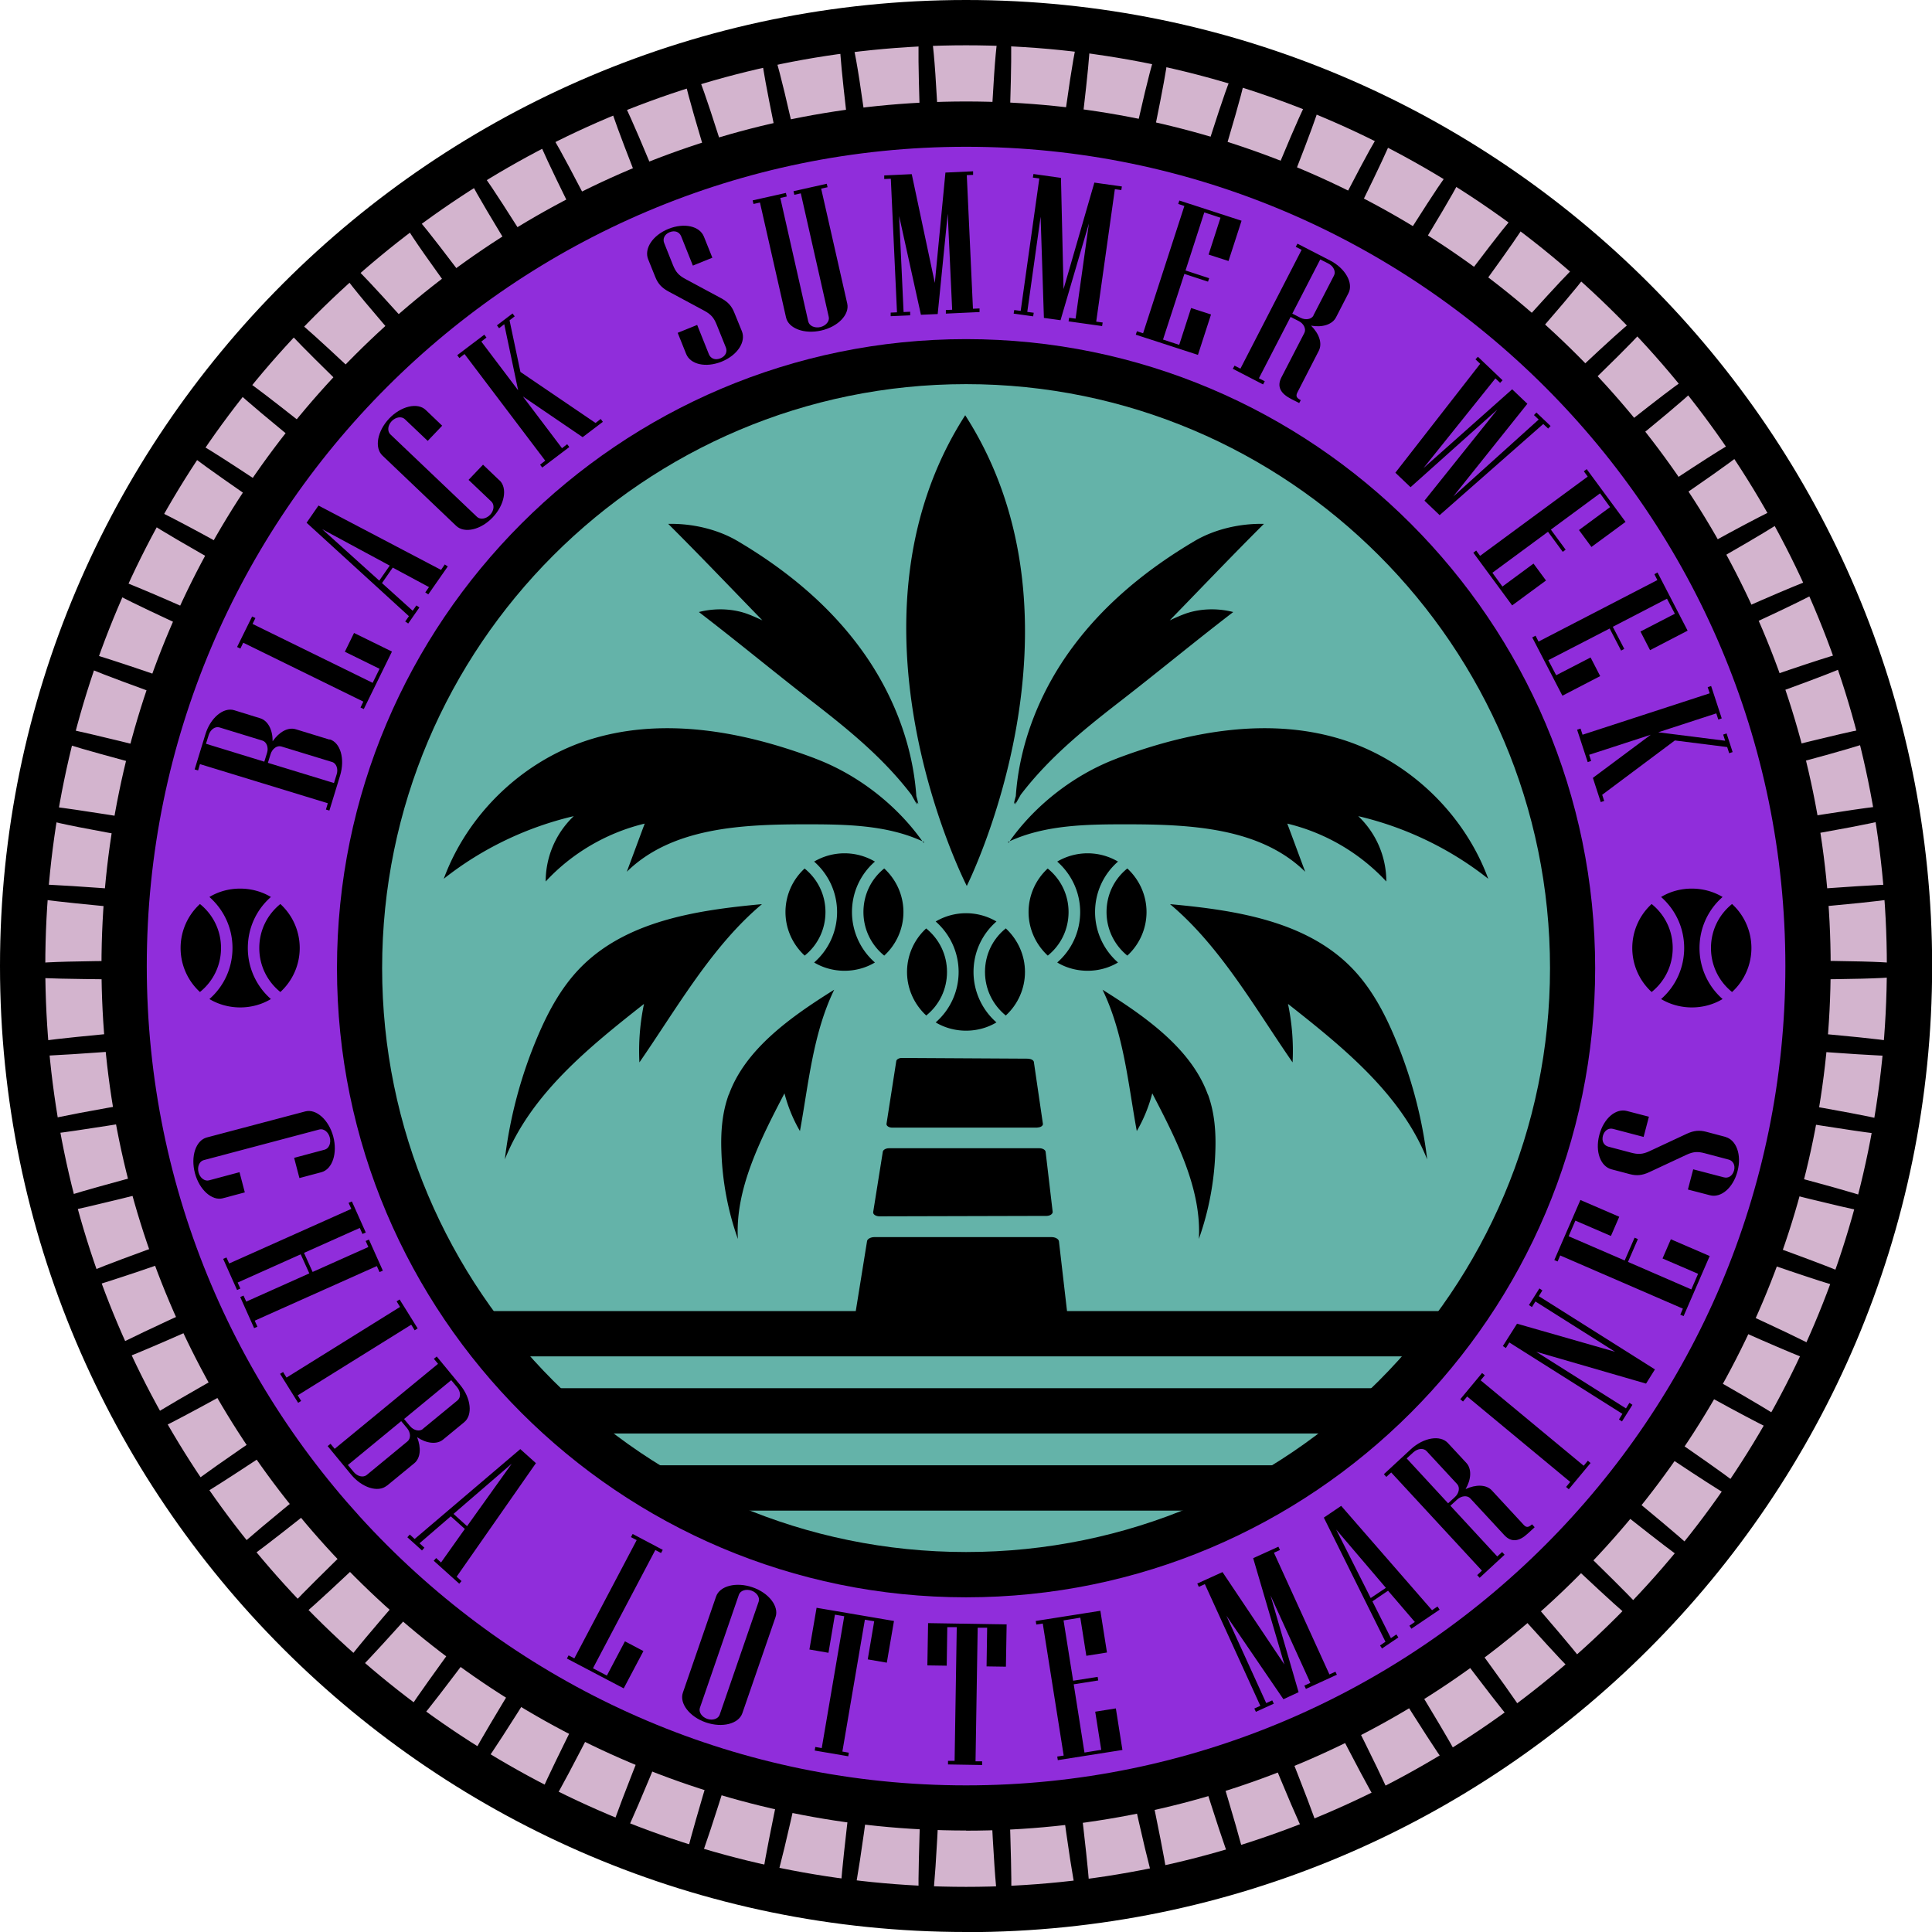
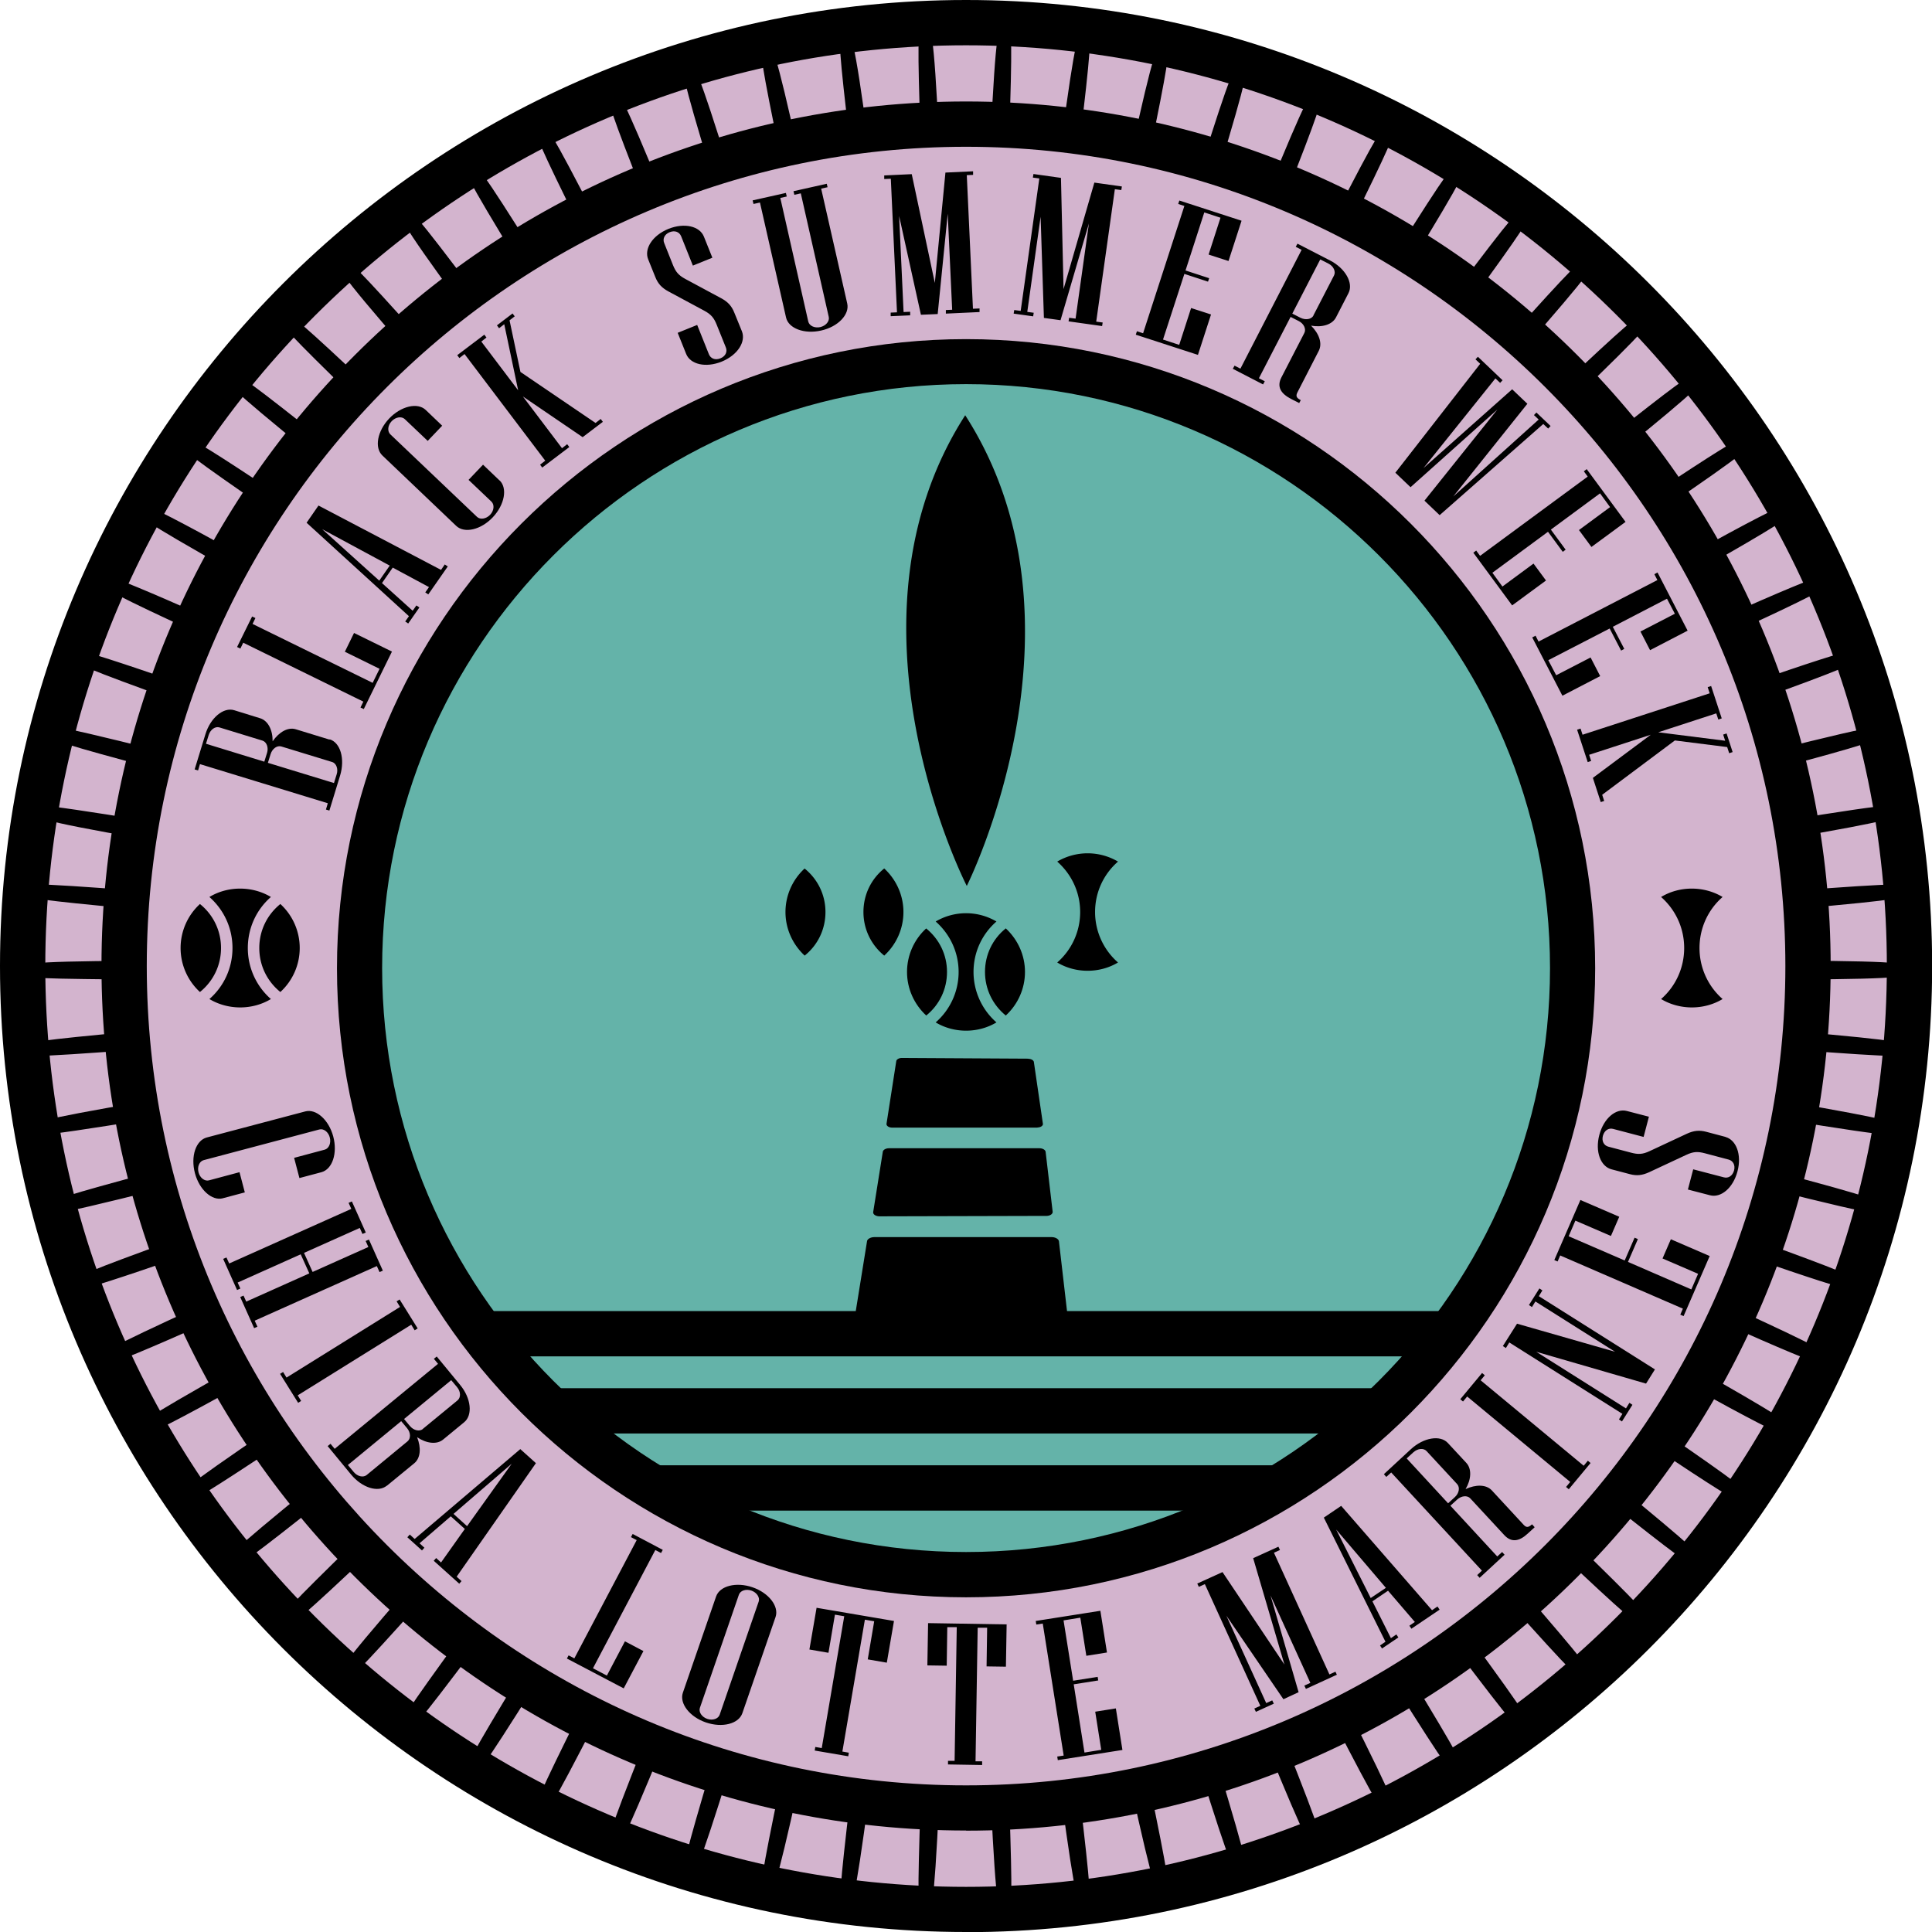
<svg xmlns="http://www.w3.org/2000/svg" width="134.79" height="134.79">
  <circle cx="67.4" cy="67.4" r="65.82" style="fill:#d3b4ce" />
-   <circle cx="67.4" cy="67.4" r="58.74" style="fill:#902ddb" />
  <circle cx="67.4" cy="67.54" r="42.32" style="fill:#64b3a9" />
  <path d="m42.9 6.52-.33.1-.07.16c-.1.24.02.84 2.56 7.26.39-.16.79-.32 1.19-.48-2.89-7.04-3.03-7.04-3.35-7.04ZM37.83 8.82h-.1l-.25.13-.05.16c-.08.25.09.83 3.17 7.02.38-.2.76-.39 1.14-.58-3.46-6.73-3.6-6.74-3.9-6.74ZM32.98 11.54h-.12l-.1.06c-.46.28-.5.32 3.56 6.99.36-.23.72-.45 1.09-.67-4-6.38-4.14-6.38-4.43-6.38ZM28.37 14.65h-.14l-.11.08c-.35.26-.48.36 4.13 6.67.34-.26.69-.52 1.04-.77-4.5-5.99-4.65-5.99-4.92-5.99ZM70.38 2.01l-.13-.14h-.18c-.42 0-.58 0-.96 7.79.43.01.86.03 1.29.05.24-6.9.16-7.51-.02-7.7ZM24.06 18.14h-.17l-.12.11c-.33.29-.45.4 4.68 6.3.32-.29.64-.57.97-.85-4.65-5.2-5.1-5.55-5.37-5.55ZM58.98 2.34l-.18.03-.11.14c-.16.21-.19.81.63 7.68.42-.06.85-.11 1.27-.16-1.03-7.68-1.2-7.67-1.62-7.68ZM48.15 4.67l-.13.02c-.52.16-.57.18 1.68 7.66.41-.13.81-.25 1.22-.37-2.28-7.31-2.43-7.31-2.77-7.31ZM53.54 3.27l-.26.05-.09.15c-.14.22-.12.83 1.29 7.59.42-.09.83-.19 1.25-.27-1.67-7.52-1.82-7.52-2.18-7.52ZM64.55 1.87h-.18l-.12.14c-.18.19-.26.8-.02 7.7.43-.02.85-.04 1.28-.05-.38-7.8-.55-7.8-.97-7.79ZM5.62 45.44h-.33l-.16.46.08.16c.11.24.64.53 7.14 2.87l.42-1.2C8.32 46.19 6 45.44 5.62 45.44ZM4.02 50.77h-.38l-.12.5.09.15c.13.23.69.48 7.36 2.25.1-.41.21-.83.32-1.24-4.28-1.08-6.8-1.67-7.27-1.67ZM7.69 40.28H7.4l-.18.42.06.16c.09.24.59.59 6.87 3.48.17-.39.35-.78.53-1.16-4.44-1.97-6.65-2.89-6.98-2.89ZM2.91 56.21c-.41 0-.51.23-.54.37-.07.43-.1.59 7.6 1.95.07-.43.14-.85.21-1.27-3.95-.64-6.66-1.05-7.28-1.05ZM20.07 21.97h-.19l-.25.27v.17c0 .26.37.75 5.33 5.57.29-.31.59-.62.89-.92-4.69-4.43-5.51-5.08-5.78-5.08ZM16.4 26.13h-.21l-.13.16c-.34.42-.37.47 5.68 5.42.27-.34.53-.67.8-1-4.83-3.85-5.88-4.58-6.15-4.58ZM13.11 30.59h-.24l-.22.34.03.17c.05.26.49.68 6.18 4.59.23-.36.47-.71.72-1.06-4.77-3.18-6.19-4.04-6.48-4.04ZM10.19 35.32h-.26l-.12.22c-.26.47-.28.52 6.51 4.38.2-.38.41-.75.63-1.12-4.59-2.53-6.45-3.48-6.75-3.48ZM127.35 40.86l.06-.17-.21-.41h-.27c-.34 0-2.54.92-6.98 2.89.18.39.36.77.53 1.17 6.28-2.89 6.78-3.23 6.87-3.48ZM75.93 2.5l-.13-.17h-.2c-.39 0-.54 0-1.57 7.68.43.05.85.1 1.27.16.83-6.86.8-7.47.64-7.68ZM124.86 35.86l.05-.18-.22-.37h-.24c-.3 0-2.16.95-6.75 3.48.21.37.42.74.62 1.12 6-3.41 6.47-3.8 6.55-4.05ZM129.42 46.07l.08-.16-.19-.45h-.3c-.38 0-2.7.75-7.15 2.29.15.4.29.8.42 1.2 6.5-2.34 7.03-2.64 7.14-2.87ZM121.89 30.78l-.14-.19h-.22c-.28 0-1.76.9-6.48 4.04.24.35.48.7.72 1.06 6.45-4.42 6.42-4.47 6.12-4.91ZM9.26 67.03c-7.82.05-7.82.21-7.82.66 0 .54 0 .57 6.61.64.39 0 .8 0 1.21.01v-1.31ZM132.96 62.13c-.04-.42-.47-.42-.82-.42-.95 0-3.52.17-7.03.44.04.42.08.85.11 1.27 7.79-.7 7.79-.75 7.74-1.29ZM125.36 68.34c7.82-.05 7.82-.2 7.82-.66s0-.61-7.82-.66v1.32ZM132.25 56.58c-.02-.14-.12-.37-.54-.37-.62 0-3.33.41-7.28 1.05.08.42.15.84.21 1.26 7.7-1.36 7.69-1.41 7.6-1.95ZM131.03 51.43l.09-.16-.18-.49h-.32c-.47 0-2.99.59-7.27 1.67.11.41.22.82.32 1.24 6.68-1.78 7.23-2.03 7.36-2.26ZM118.55 26.28l-.14-.16h-.2c-.27 0-1.32.73-6.15 4.57.27.33.54.66.81 1 6.05-4.95 6.02-4.99 5.68-5.42ZM97.2 9.11l-.06-.17-.25-.12h-.1c-.3 0-.45 0-3.9 6.74.38.19.76.38 1.14.58 3.07-6.19 3.25-6.77 3.17-7.02ZM92.12 6.79l-.07-.17-.16-.07-.16-.03c-.32 0-.47 0-3.35 7.04.4.16.79.31 1.18.48 2.54-6.42 2.66-7.02 2.56-7.26ZM86.59 4.68l-.12-.02c-.34 0-.49 0-2.78 7.31.41.12.82.25 1.23.37 2.24-7.49 2.19-7.51 1.67-7.66ZM81.43 3.46l-.1-.15-.26-.05c-.37 0-.52 0-2.18 7.52.42.09.84.18 1.25.27 1.4-6.76 1.43-7.37 1.28-7.59ZM110.85 18.25l-.13-.11h-.16c-.27 0-.72.35-5.37 5.55.32.28.64.56.96.85 5.13-5.9 5.09-5.94 4.69-6.29ZM101.88 11.6l-.11-.06h-.12c-.28 0-.43 0-4.43 6.38.37.22.73.45 1.09.67 4.06-6.68 4.02-6.71 3.56-6.99ZM114.87 22.11l-.13-.13h-.18c-.27 0-1.1.65-5.78 5.08.3.31.6.61.89.93 5.61-5.44 5.58-5.49 5.2-5.87ZM106.66 15.01l-.03-.18-.26-.19h-.14c-.27 0-.42 0-4.91 5.99.35.25.69.5 1.03.76 4.08-5.58 4.35-6.12 4.31-6.38ZM3.6 83.95l-.09.16.18.49h.32c.46 0 2.99-.59 7.26-1.67-.11-.41-.22-.82-.32-1.24-6.68 1.78-7.23 2.03-7.36 2.26ZM101.64 123.83h.13l.25-.16.04-.17c.06-.26-.16-.82-3.76-6.72-.36.23-.72.45-1.08.67 3.95 6.3 4.14 6.38 4.42 6.38ZM106.25 120.72h.14l.11-.08c.44-.32.47-.36-4.14-6.67-.34.26-.68.51-1.03.76 4.5 5.98 4.65 5.98 4.92 5.99ZM96.81 126.54h.11l.09-.05c.48-.24.53-.27-2.96-7.27-.38.2-.76.39-1.14.58 3.42 6.65 3.6 6.73 3.9 6.73ZM110.55 117.24h.16l.25-.23v-.17c.03-.26-.29-.78-4.82-6-.32.29-.64.57-.96.85 4.64 5.2 5.1 5.55 5.37 5.55ZM81.09 132.1l.26-.05.09-.15c.14-.22.12-.83-1.29-7.59-.42.09-.84.19-1.26.27 1.66 7.53 1.8 7.54 2.19 7.52ZM75.62 133.03h.03l.18-.03.11-.14c.16-.21.19-.82-.63-7.68-.42.06-.85.11-1.27.16 1.01 7.5 1.19 7.68 1.59 7.68ZM2.5 61.71c-.35 0-.79 0-.82.42v.18l.1.13c.17.2.76.35 7.64.98.03-.43.07-.85.11-1.28-3.5-.27-6.07-.44-7.02-.44ZM114.56 113.4h.19l.24-.27v-.17c0-.26-.37-.75-5.33-5.57-.29.31-.59.62-.89.92 4.68 4.43 5.51 5.08 5.78 5.08ZM86.48 130.7l.13-.02c.52-.16.57-.18-1.68-7.66-.41.13-.81.25-1.23.37 2.28 7.28 2.43 7.31 2.77 7.31ZM91.74 128.84l.15-.03c.5-.2.55-.23-2.32-7.49-.39.16-.79.32-1.19.48 2.88 7.03 3.02 7.02 3.36 7.04ZM131.72 79.16c.41 0 .51-.23.53-.37.09-.53.09-.59-7.6-1.94l-.21 1.26c3.95.64 6.66 1.05 7.28 1.05ZM130.61 84.6h.38l.08-.33c.14-.52.14-.57-7.41-2.59-.1.42-.21.83-.32 1.24 4.28 1.08 6.8 1.67 7.27 1.67ZM132.13 73.66c.35 0 .79 0 .82-.42.05-.54.05-.59-7.74-1.29-.03.43-.07.85-.11 1.28 3.5.27 6.07.44 7.02.44ZM129 89.93h.33l.16-.46-.07-.16c-.11-.24-.64-.53-7.14-2.88-.14.4-.28.81-.42 1.21 4.45 1.54 6.77 2.29 7.15 2.29ZM121.51 104.79h.24l.22-.34-.03-.17c-.05-.26-.49-.68-6.18-4.59-.24.35-.47.71-.72 1.06 4.77 3.18 6.19 4.05 6.47 4.05ZM118.23 109.23h.21l.24-.3-.02-.17c-.03-.26-.43-.72-5.77-5.1-.26.34-.53.67-.8 1 4.83 3.85 5.88 4.58 6.15 4.58ZM124.43 100.06h.26l.21-.38-.05-.17c-.07-.25-.54-.64-6.55-4.05-.2.38-.41.75-.62 1.12 4.59 2.53 6.45 3.48 6.75 3.48ZM126.94 95.09h.29l.11-.25c.22-.49.24-.54-6.86-3.81-.17.39-.35.78-.53 1.16 4.44 1.98 6.65 2.9 6.98 2.9ZM70.07 133.5h.2l.12-.14c.18-.19.26-.8.02-7.7-.43.02-.85.04-1.28.05.38 7.78.55 7.77.95 7.79ZM9.81 99.82l.14.22h.25c.3 0 2.16-.95 6.75-3.48-.21-.37-.42-.74-.62-1.12-6.79 3.85-6.77 3.9-6.51 4.37ZM19.64 112.96v.18l.25.26h.18c.27 0 1.1-.65 5.78-5.08-.3-.31-.6-.61-.89-.93-4.96 4.82-5.32 5.31-5.32 5.57ZM64.25 133.36l.13.14h.19c.42 0 .57 0 .95-7.79-.43-.01-.86-.03-1.29-.05-.24 6.9-.16 7.51.02 7.7ZM16.07 109.08l.14.16h.2c.27 0 1.32-.73 6.15-4.58-.27-.33-.54-.66-.8-1-6.05 4.95-6.02 5-5.68 5.42ZM12.74 104.58l.14.19h.22c.28 0 1.76-.9 6.48-4.04-.24-.35-.48-.7-.72-1.06-6.45 4.42-6.42 4.47-6.12 4.91ZM1.77 72.94l-.12.14.02.17c.04.42.46.42.81.42.95 0 3.52-.17 7.03-.44-.04-.42-.08-.85-.11-1.27-6.88.62-7.47.78-7.64.98ZM2.38 78.79c.02.14.12.37.54.37.62 0 3.33-.41 7.28-1.05-.08-.42-.15-.84-.21-1.26-7.7 1.36-7.69 1.41-7.6 1.94ZM5.22 89.31l-.08.17.19.45h.3c.38 0 2.7-.75 7.15-2.29-.15-.4-.29-.8-.42-1.2-6.5 2.34-7.02 2.64-7.14 2.88ZM7.28 94.83l.14.25h.27c.34 0 2.55-.92 6.98-2.89-.18-.39-.36-.78-.53-1.17-7.1 3.27-7.08 3.32-6.86 3.81ZM23.77 117.12l.13.11h.16c.27 0 .72-.35 5.37-5.55-.33-.28-.65-.57-.97-.85-5.13 5.9-5.01 6.01-4.68 6.3ZM42.74 128.81l.16.03c.32 0 .46 0 3.35-7.04-.4-.16-.79-.32-1.19-.48-2.87 7.27-2.82 7.29-2.32 7.49ZM47.77 130.47l.09.16.23.07h.07c.34 0 .49 0 2.77-7.31-.41-.12-.82-.24-1.22-.37-1.98 6.62-2.05 7.22-1.93 7.45ZM58.7 132.87l.14.17h.21c.39 0 .54 0 1.57-7.68-.43-.05-.85-.1-1.27-.16-.82 6.86-.79 7.47-.63 7.68ZM53.18 131.9l.1.15.26.05c.36 0 .51 0 2.18-7.52-.42-.09-.84-.18-1.25-.27-1.41 6.76-1.43 7.37-1.29 7.59ZM32.56 123.5l.04.18.25.15h.12c.28 0 .43 0 4.43-6.38-.37-.22-.73-.45-1.09-.67-3.59 5.9-3.81 6.47-3.75 6.72ZM27.97 120.36l.03.18.26.19h.14c.27 0 .42 0 4.91-5.99-.35-.25-.69-.5-1.03-.76-4.07 5.58-4.35 6.13-4.31 6.39ZM37.4 126.24l.06.17.25.13h.1c.3 0 .45 0 3.9-6.74-.38-.19-.76-.38-1.14-.58-3.08 6.18-3.26 6.76-3.17 7.01Z" />
  <path d="M67.4 134.79C30.23 134.79 0 104.56 0 67.4S30.23 0 67.4 0s67.4 30.23 67.4 67.4-30.23 67.4-67.4 67.4Zm0-131.63C31.98 3.16 3.16 31.98 3.16 67.4s28.82 64.24 64.24 64.24 64.24-28.82 64.24-64.24S102.82 3.16 67.4 3.16Z" />
  <path d="M67.4 127.71c-33.26 0-60.32-27.06-60.32-60.32S34.14 7.08 67.4 7.08s60.32 27.06 60.32 60.32-27.06 60.32-60.32 60.32Zm0-117.47c-31.52 0-57.16 25.64-57.16 57.16s25.64 57.16 57.16 57.16 57.16-25.64 57.16-57.16S98.91 10.24 67.4 10.24Z" />
  <path d="M67.4 111.44c-24.2 0-43.89-19.69-43.89-43.89S43.2 23.66 67.4 23.66s43.89 19.69 43.89 43.89-19.69 43.89-43.89 43.89Zm0-84.64c-22.46 0-40.74 18.27-40.74 40.74s18.27 40.74 40.74 40.74 40.74-18.27 40.74-40.74S89.87 26.8 67.4 26.8ZM23 51.58c.75.23 1.08 1.36.73 2.52l-.75 2.45-.24-.07.13-.44-8.92-2.73-.13.44-.24-.07.75-2.45c.35-1.15 1.26-1.91 2.01-1.68l1.81.56c.55.17.88.82.87 1.61.45-.65 1.07-1.01 1.62-.84l2.35.72Zm-4.69.09-3-.92c-.3-.09-.63.15-.75.53l-.19.61 4.07 1.25.19-.61c.12-.38-.03-.77-.32-.86Zm4.85 1.49-3.53-1.08c-.3-.09-.63.15-.75.53l-.19.61 4.61 1.41.19-.61c.12-.38-.03-.77-.32-.86ZM27.35 45.45l-1.97 4.02-.23-.11.2-.41-8.38-4.11-.2.41-.23-.11 1.05-2.13.23.11-.2.41L26 47.64l.48-.98-2.42-1.19.64-1.31 2.65 1.3Z" />
  <path d="m31.24 39.52-1.36 1.95-.21-.14.26-.37-2.53-1.36-.75 1.08 2.14 1.93.26-.37.21.14-.78 1.12-.21-.14.26-.37-7.14-6.52.83-1.2 8.55 4.49.26-.38.21.14Zm-4.05-.06-4.71-2.54 3.98 3.59.73-1.05ZM34.85 33.51c.57.54.36 1.7-.47 2.58s-1.98 1.14-2.55.6l-5.15-4.91c-.57-.54-.36-1.7.47-2.58.83-.87 1.98-1.14 2.55-.6l1.15 1.1-1.01 1.06-1.6-1.52c-.22-.21-.63-.15-.91.14-.28.29-.32.7-.1.92l6.05 5.76c.22.21.63.15.91-.14.28-.29.32-.7.1-.92l-1.6-1.52 1.01-1.06 1.15 1.1ZM42.06 29.43l-1.41 1.07-4.17-2.84 2.73 3.61.36-.28.15.2-1.89 1.43-.15-.2.36-.28-5.63-7.44-.36.28-.15-.2 1.89-1.43.15.2-.36.28 2.57 3.4-.97-4.61-.36.28-.15-.2 1.09-.83.15.2-.36.28.76 3.6 5.24 3.56.36-.28.15.2ZM51.76 23.11c.29.73-.29 1.66-1.41 2.12-1.12.45-2.19.19-2.48-.54l-.59-1.47 1.36-.55.82 2.05c.12.29.43.43.8.28.37-.15.5-.47.38-.76L50 22.65c-.19-.47-.38-.71-.86-.97l-2.51-1.35c-.48-.26-.73-.55-.91-1l-.5-1.24c-.29-.73.29-1.66 1.41-2.12 1.12-.45 2.19-.19 2.48.54l.59 1.47-1.36.55-.82-2.05c-.12-.29-.43-.43-.8-.28-.37.15-.5.47-.38.76l.61 1.53c.19.47.38.71.86.97l2.51 1.35c.48.26.73.55.91 1l.53 1.3ZM57.74 13.06l-.45.1 1.82 8.02c.17.77-.65 1.62-1.82 1.88-1.18.27-2.28-.15-2.45-.91l-1.82-8.02-.45.1-.06-.25 2.32-.52.06.25-.45.1 1.95 8.62c.07.3.44.48.84.39.39-.09.66-.41.59-.71l-1.95-8.62-.45.1-.06-.25 2.32-.52.06.25ZM68.36 21.77l-2.37.11v-.25l.44-.02-.31-6.7-.7 7-1.17.05-1.52-6.89.31 6.7.46-.02V22l-1.36.06v-.25l.44-.02-.43-9.32-.46.02v-.25l1.92-.09 1.61 7.59.74-7.7 1.93-.09v.25l-.44.02.43 9.32.46-.02v.25ZM76.9 22.75l-2.35-.33.04-.25.45.06.93-6.64-1.98 6.75-1.16-.16-.23-7.06-.93 6.64.45.06-.04.25-1.36-.19.04-.25.45.06 1.3-9.24-.45-.06.04-.25 1.92.27.18 7.76 2.15-7.43 1.92.27-.04.25-.45-.06-1.3 9.24.45.06-.04.25ZM83.58 24.76l-4.34-1.41.08-.24.43.14 2.88-8.88-.43-.14.08-.24 4.34 1.41-.91 2.81-1.39-.45.83-2.57-1.13-.37-1.31 4.05 1.65.54-.08.24-1.65-.54-1.49 4.58 1.13.37.83-2.57 1.39.45-.91 2.81ZM90.64 28.12l-.57-.29c-.73-.38-1-.86-.67-1.5l1.6-3.1c.14-.27-.03-.65-.39-.83l-.57-.29-2.21 4.28.41.21-.12.22-2.11-1.09.12-.22.41.21 4.27-8.29-.41-.21.12-.22 2.27 1.17c1.07.55 1.65 1.58 1.29 2.28l-.87 1.69c-.26.51-.97.72-1.74.58.56.56.8 1.23.54 1.75l-1.49 2.9c-.12.24-.09.38.2.53l.03.02-.12.22Zm.99-6.11 1.44-2.79c.14-.27-.03-.65-.39-.83l-.57-.29-1.95 3.78.57.29c.36.18.77.11.91-.16ZM108 29.89l-.33-.31-7.23 6.36-1.06-1.01 5.09-6.36-6.06 5.42-1.06-1.01 5.92-7.6-.33-.31.17-.18 1.72 1.64-.17.18-.33-.31-5.02 6.26 6.19-5.5 1.06 1.01-5.17 6.47 5.96-5.37-.33-.31.17-.18.99.94-.17.18ZM105.5 42.24l-2.71-3.68.2-.15.27.37 7.51-5.53-.27-.37.2-.15 2.71 3.68-2.38 1.75-.87-1.18 2.17-1.6-.7-.96-3.43 2.53 1.03 1.4-.2.15-1.03-1.4-3.88 2.86.7.96 2.17-1.6.87 1.18-2.38 1.75ZM109 48.53l-2.1-4.06.23-.12.21.41 8.29-4.29-.21-.41.22-.12 2.1 4.06-2.62 1.36-.67-1.3 2.4-1.24-.55-1.05-3.78 1.96.8 1.54-.22.12-.8-1.54-4.28 2.21.55 1.05 2.4-1.24.67 1.3-2.62 1.36ZM111.68 55.96l-.55-1.69 4.04-3.01-4.3 1.4.14.43-.24.08-.74-2.26.24-.08.14.43 8.87-2.89-.14-.43.24-.08.74 2.26-.24.08-.14-.43-4.05 1.32 4.67.59-.14-.43.24-.08.42 1.3-.24.08-.14-.43-3.65-.46-5.07 3.79.14.43-.24.08ZM15.55 83.6c-.76.2-1.64-.59-1.95-1.75-.31-1.17.06-2.28.82-2.49l6.88-1.82c.76-.2 1.64.59 1.95 1.75.31 1.17-.06 2.28-.82 2.49l-1.54.41-.37-1.41 2.13-.57c.3-.08.46-.46.36-.85s-.43-.64-.73-.56l-8.07 2.14c-.3.08-.46.46-.36.85s.43.64.73.56l2.13-.57.37 1.41-1.54.41ZM17.73 92.66l-.97-2.17.23-.1.19.42 4.4-1.97-.6-1.33-4.4 1.97.19.42-.23.1-.97-2.17.23-.1.19.42 8.52-3.81-.19-.42.23-.1.97 2.17-.23.1-.19-.42-3.89 1.74.6 1.33L25.7 87l-.19-.42.23-.1.97 2.17-.23.1-.19-.42-8.52 3.81.19.42-.23.1ZM20.8 97.87l-1.26-2.02.21-.13.24.39 7.92-4.93-.24-.39.21-.13 1.26 2.02-.21.13-.24-.39-7.92 4.93.24.39-.21.13ZM26.99 103.65c-.61.5-1.73.15-2.5-.78l-1.63-1.98.2-.16.29.35 7.21-5.93-.29-.35.2-.16 1.63 1.98c.77.93.89 2.1.29 2.6l-1.47 1.21c-.44.37-1.17.28-1.82-.16.29.73.25 1.45-.2 1.82l-1.9 1.56Zm-1.41-.74 2.85-2.35c.24-.2.23-.61-.03-.92l-.41-.49-3.72 3.06.41.49c.26.31.66.4.9.21Zm3.92-3.22 2.42-1.99c.24-.2.23-.61-.03-.92l-.41-.49L28.19 99l.41.49c.26.31.66.4.9.21ZM32.03 110.48l-1.77-1.59.17-.19.34.31 1.66-2.34-.98-.88-2.18 1.88.34.31-.17.19-1.02-.92.17-.19.34.31 7.37-6.27 1.09.98-5.53 7.92.34.31-.17.19Zm.56-4.01 3.11-4.35-4.06 3.5.95.86ZM43.51 117.79l-3.96-2.08.12-.22.4.21 4.35-8.25-.4-.21.12-.22 2.1 1.11-.12.22-.4-.21-4.35 8.25.97.51 1.26-2.39 1.29.68-1.38 2.61ZM51.79 119.53c-.26.74-1.4 1.03-2.54.64-1.14-.39-1.86-1.33-1.61-2.07l2.32-6.72c.26-.74 1.4-1.03 2.54-.64 1.14.39 1.86 1.33 1.61 2.07l-2.32 6.72Zm-1.58.1 2.72-7.89c.1-.29-.13-.64-.51-.77s-.77 0-.87.29l-2.72 7.89c-.1.29.13.64.51.77s.77 0 .87-.29ZM61.87 116l-1.33-.23.45-2.66-.65-.11-1.57 9.2.45.08-.04.25-2.34-.4.04-.25.45.08 1.57-9.2-.65-.11-.45 2.66-1.33-.23.5-2.91 5.4.92-.5 2.91ZM70.18 116.28l-1.35-.02.04-2.7h-.66l-.15 9.32h.46v.26l-2.38-.04v-.25h.46l.15-9.33h-.66l-.04 2.69-1.35-.02.05-2.95 5.48.09-.05 2.95ZM78.31 122.09l-4.51.71-.04-.25.45-.07-1.46-9.21-.45.07-.04-.25 4.51-.71.46 2.91-1.44.23-.42-2.66-1.17.19.67 4.21 1.71-.27.04.25-1.71.27.75 4.76 1.17-.19-.42-2.66 1.44-.23.46 2.91ZM93.27 116.84l-2.16.99-.11-.23.42-.19-2.78-6.1 1.96 6.75-1.06.49-3.98-5.83 2.78 6.1.42-.19.11.23-1.25.57-.11-.23.42-.19-3.87-8.49-.42.19-.11-.23 1.76-.8 4.32 6.45-2.18-7.42 1.76-.8.11.23-.42.19 3.87 8.49.42-.19.11.23ZM100.44 112.3l-1.97 1.33-.14-.21.38-.26-1.87-2.18-1.09.74 1.29 2.57.38-.26.14.21-1.14.77-.14-.21.38-.26-4.3-8.66 1.21-.82 6.34 7.28.38-.26.14.21Zm-3.75-1.52-3.47-4.07 2.41 4.78 1.06-.71ZM107.06 106.56l-.47.43c-.6.56-1.15.64-1.64.11l-2.37-2.56c-.21-.23-.62-.19-.92.08l-.47.43 3.27 3.54.34-.31.17.19-1.74 1.61-.17-.19.33-.31-6.33-6.85-.34.31-.17-.19 1.88-1.74c.89-.82 2.05-1.01 2.58-.44l1.29 1.39c.39.42.35 1.15-.05 1.83.71-.33 1.44-.33 1.83.09l2.21 2.39c.18.2.32.22.57 0l.03-.02.17.19Zm-5.4-3.02-2.13-2.3c-.21-.23-.62-.19-.92.08l-.47.43 2.89 3.13.47-.43c.3-.27.37-.68.16-.91ZM110.97 102.07l-1.52 1.83-.19-.16.29-.35-7.19-5.96-.29.35-.19-.16 1.52-1.83.19.16-.29.35 7.19 5.96.29-.35.19.16ZM107.6 90.04l-.24.39 8.1 5.11-.62.99-7.66-2.22 6.26 3.95.24-.39.21.14-.73 1.16-.21-.14.24-.39-7.89-4.98-.24.39-.21-.14.99-1.56 6.84 1.96-5.56-3.51-.24.39-.21-.14.73-1.16.21.14ZM119.28 87.63l-1.82 4.19-.23-.1.18-.42-8.56-3.71-.18.42-.23-.1 1.82-4.19 2.71 1.17-.58 1.34-2.48-1.07-.47 1.09 3.91 1.69.69-1.59.23.1-.69 1.59 4.42 1.92.47-1.09-2.48-1.07.58-1.34 2.71 1.17ZM120.37 79.32c.76.2 1.16 1.23.85 2.4-.31 1.17-1.16 1.87-1.92 1.67l-1.54-.4.37-1.41 2.14.56c.3.08.6-.09.71-.48.1-.39-.08-.68-.38-.76l-1.66-.44c-.49-.13-.8-.12-1.29.11l-2.59 1.21c-.5.23-.88.26-1.34.14l-1.29-.34c-.76-.2-1.16-1.23-.85-2.4.31-1.17 1.16-1.87 1.92-1.67l1.54.4-.37 1.41-2.13-.56c-.3-.08-.6.09-.71.48-.1.39.08.68.38.76l1.59.42c.49.13.8.12 1.29-.11l2.59-1.21c.5-.23.88-.26 1.35-.14l1.36.36ZM33 91.47h68.79v3.16H33zM38.46 96.85h58.11v3.16H38.46zM46.04 102.23h42.95v3.16H46.04zM64.62 64.77c-.85.78-1.34 1.88-1.34 3.04s.49 2.25 1.34 3.04c.93-.75 1.45-1.85 1.45-3.04s-.53-2.29-1.46-3.04ZM70.17 64.77c-.93.75-1.45 1.85-1.45 3.04s.53 2.29 1.45 3.04c.85-.78 1.34-1.88 1.34-3.04s-.49-2.25-1.34-3.04Z" />
  <path d="M67.92 67.81c0-1.36.58-2.63 1.6-3.52a4.18 4.18 0 0 0-4.24 0c1.02.9 1.6 2.17 1.6 3.52s-.58 2.63-1.6 3.52c1.28.77 2.96.77 4.24 0a4.68 4.68 0 0 1-1.6-3.52ZM56.14 60.59c-.85.78-1.34 1.88-1.34 3.04s.49 2.25 1.34 3.04c.93-.75 1.45-1.85 1.45-3.04s-.53-2.29-1.46-3.04ZM61.69 60.59c-.93.75-1.45 1.85-1.45 3.04s.53 2.29 1.45 3.04c.85-.78 1.34-1.88 1.34-3.04s-.49-2.25-1.34-3.04Z" />
-   <path d="M59.44 63.63c0-1.36.58-2.63 1.6-3.52a4.18 4.18 0 0 0-4.24 0c1.02.9 1.6 2.17 1.6 3.52s-.58 2.63-1.6 3.52c1.28.77 2.96.77 4.24 0a4.68 4.68 0 0 1-1.6-3.52ZM73.1 60.59c-.85.78-1.34 1.88-1.34 3.04s.49 2.25 1.34 3.04c.93-.75 1.45-1.85 1.45-3.04s-.53-2.29-1.46-3.04ZM78.65 60.59c-.93.75-1.45 1.85-1.45 3.04s.53 2.29 1.45 3.04c.85-.78 1.34-1.88 1.34-3.04s-.49-2.25-1.34-3.04Z" />
  <path d="M76.4 63.63c0-1.36.58-2.63 1.6-3.52a4.18 4.18 0 0 0-4.24 0c1.02.9 1.6 2.17 1.6 3.52s-.58 2.63-1.6 3.52c1.28.77 2.96.77 4.24 0a4.68 4.68 0 0 1-1.6-3.52ZM71.73 73.86l-8.81-.05c-.2 0-.37.1-.39.22l-.68 4.37v.03c0 .13.18.24.39.24h10.13s.02-.01.03-.01c.22-.01.38-.13.36-.26l-.63-4.31c-.02-.12-.19-.22-.39-.22ZM62.03 80.11c-.23 0-.42.11-.44.25l-.67 4.2v.03c0 .15.2.27.45.27l11.62-.03h.04c.24-.01.43-.14.41-.3l-.49-4.17c-.02-.14-.21-.25-.44-.25H62.05ZM61.01 86.31c-.27 0-.5.13-.52.29l-.8 4.96v.03c0 .18.24.32.53.32l13.71-.03h.04c.29-.01.5-.17.48-.35l-.57-4.92c-.02-.17-.25-.3-.52-.3H61.02ZM67.34 28.97c-9.32 14.5.11 32.84.11 32.84s9.21-18.34-.11-32.84Z" />
-   <path d="M82.5 42.89c-.3.12-.59.25-.89.39 2.19-2.25 4.36-4.53 6.57-6.73-1.61-.04-3.39.35-4.81 1.18-3.24 1.91-6.26 4.33-8.56 7.45-2.19 2.96-3.68 6.58-3.94 10.36-.05.18-.1.36-.14.55.04-.05.08-.1.11-.15 0 .06-.01.13-.01.19.12-.23.26-.45.38-.68 2.06-2.7 4.63-4.73 7.16-6.69 2.56-1.99 5.1-4.09 7.67-6.06-1.12-.29-2.44-.26-3.56.2ZM52.3 42.89c.3.12.59.25.89.39-2.19-2.25-4.36-4.53-6.57-6.73 1.61-.04 3.39.35 4.81 1.18 3.24 1.91 6.26 4.33 8.56 7.45 2.19 2.96 3.68 6.58 3.94 10.36.05.18.1.36.14.55-.04-.05-.08-.1-.11-.15 0 .06.01.13.01.19-.12-.23-.26-.45-.38-.68-2.06-2.7-4.63-4.73-7.16-6.69-2.56-1.99-5.1-4.09-7.67-6.06 1.12-.29 2.44-.26 3.56.2ZM56.88 52.92c-5.1-1.93-10.81-2.96-15.99-1.24-4.52 1.51-8.28 5.15-9.93 9.63 2.65-2.1 5.78-3.6 9.07-4.37a6.286 6.286 0 0 0-1.96 4.56c1.84-1.99 4.28-3.41 6.91-4.04-.42 1.12-.83 2.24-1.25 3.36 3.17-3.11 8.09-3.31 12.53-3.31 2.75 0 5.6.04 8.09 1.18-1.81-2.56-4.55-4.67-7.48-5.77ZM64.49 58.75l-.13-.05c.02.03.05.06.07.1l.05-.05ZM77.91 52.92c5.1-1.93 10.81-2.96 15.99-1.24 4.52 1.51 8.28 5.15 9.93 9.63-2.65-2.1-5.78-3.6-9.07-4.37a6.286 6.286 0 0 1 1.96 4.56 13.874 13.874 0 0 0-6.91-4.04c.42 1.12.83 2.24 1.25 3.36-3.17-3.11-8.09-3.31-12.53-3.31-2.75 0-5.6.04-8.09 1.18 1.81-2.56 4.55-4.67 7.48-5.77ZM70.31 58.75l.13-.05c-.02.03-.05.06-.07.1l-.05-.05ZM40.44 67.57c-1.3 1.35-2.2 3.02-2.93 4.74a31.476 31.476 0 0 0-2.29 8.58c1.82-4.56 5.85-7.81 9.71-10.85a15.96 15.96 0 0 0-.32 4.08c2.61-3.77 5.04-8.1 8.55-11.04-4.59.42-9.53 1.18-12.72 4.49ZM94.35 67.57c1.3 1.35 2.2 3.02 2.93 4.74 1.16 2.73 1.94 5.63 2.29 8.58-1.82-4.56-5.85-7.81-9.71-10.85.28 1.34.39 2.71.32 4.08-2.61-3.77-5.04-8.1-8.55-11.04 4.59.42 9.53 1.18 12.72 4.49ZM50.84 76.37c-.47 1.29-.56 2.65-.51 3.97.07 2.1.46 4.16 1.15 6.1-.2-3.46 1.55-6.9 3.25-10.16.24.92.6 1.81 1.08 2.63.6-3.26.9-6.79 2.39-9.86-3.04 1.9-6.2 4.14-7.35 7.32ZM84.28 76.37c.47 1.29.56 2.65.51 3.97-.07 2.1-.46 4.16-1.15 6.1.2-3.46-1.55-6.9-3.25-10.16-.24.92-.6 1.81-1.08 2.63-.6-3.26-.9-6.79-2.39-9.86 3.04 1.9 6.2 4.14 7.35 7.32ZM115.23 63.07a4.164 4.164 0 0 0 0 6.14c.94-.76 1.47-1.87 1.47-3.07s-.53-2.31-1.47-3.07ZM120.84 63.07c-.94.76-1.47 1.87-1.47 3.07s.53 2.31 1.47 3.07a4.164 4.164 0 0 0 0-6.14Z" />
  <path d="M118.57 66.14c0-1.37.58-2.66 1.61-3.56-1.3-.78-3-.78-4.29 0 1.03.91 1.61 2.19 1.61 3.56s-.58 2.66-1.61 3.56c1.3.78 3 .78 4.29 0a4.722 4.722 0 0 1-1.61-3.56ZM13.95 63.07a4.164 4.164 0 0 0 0 6.14c.94-.76 1.47-1.87 1.47-3.07s-.53-2.31-1.47-3.07ZM19.56 63.07c-.94.76-1.47 1.87-1.47 3.07s.53 2.31 1.47 3.07a4.164 4.164 0 0 0 0-6.14Z" />
  <path d="M17.29 66.14c0-1.37.58-2.66 1.61-3.56-1.3-.78-3-.78-4.29 0 1.03.91 1.61 2.19 1.61 3.56s-.58 2.66-1.61 3.56c1.3.78 3 .78 4.29 0a4.722 4.722 0 0 1-1.61-3.56Z" />
</svg>